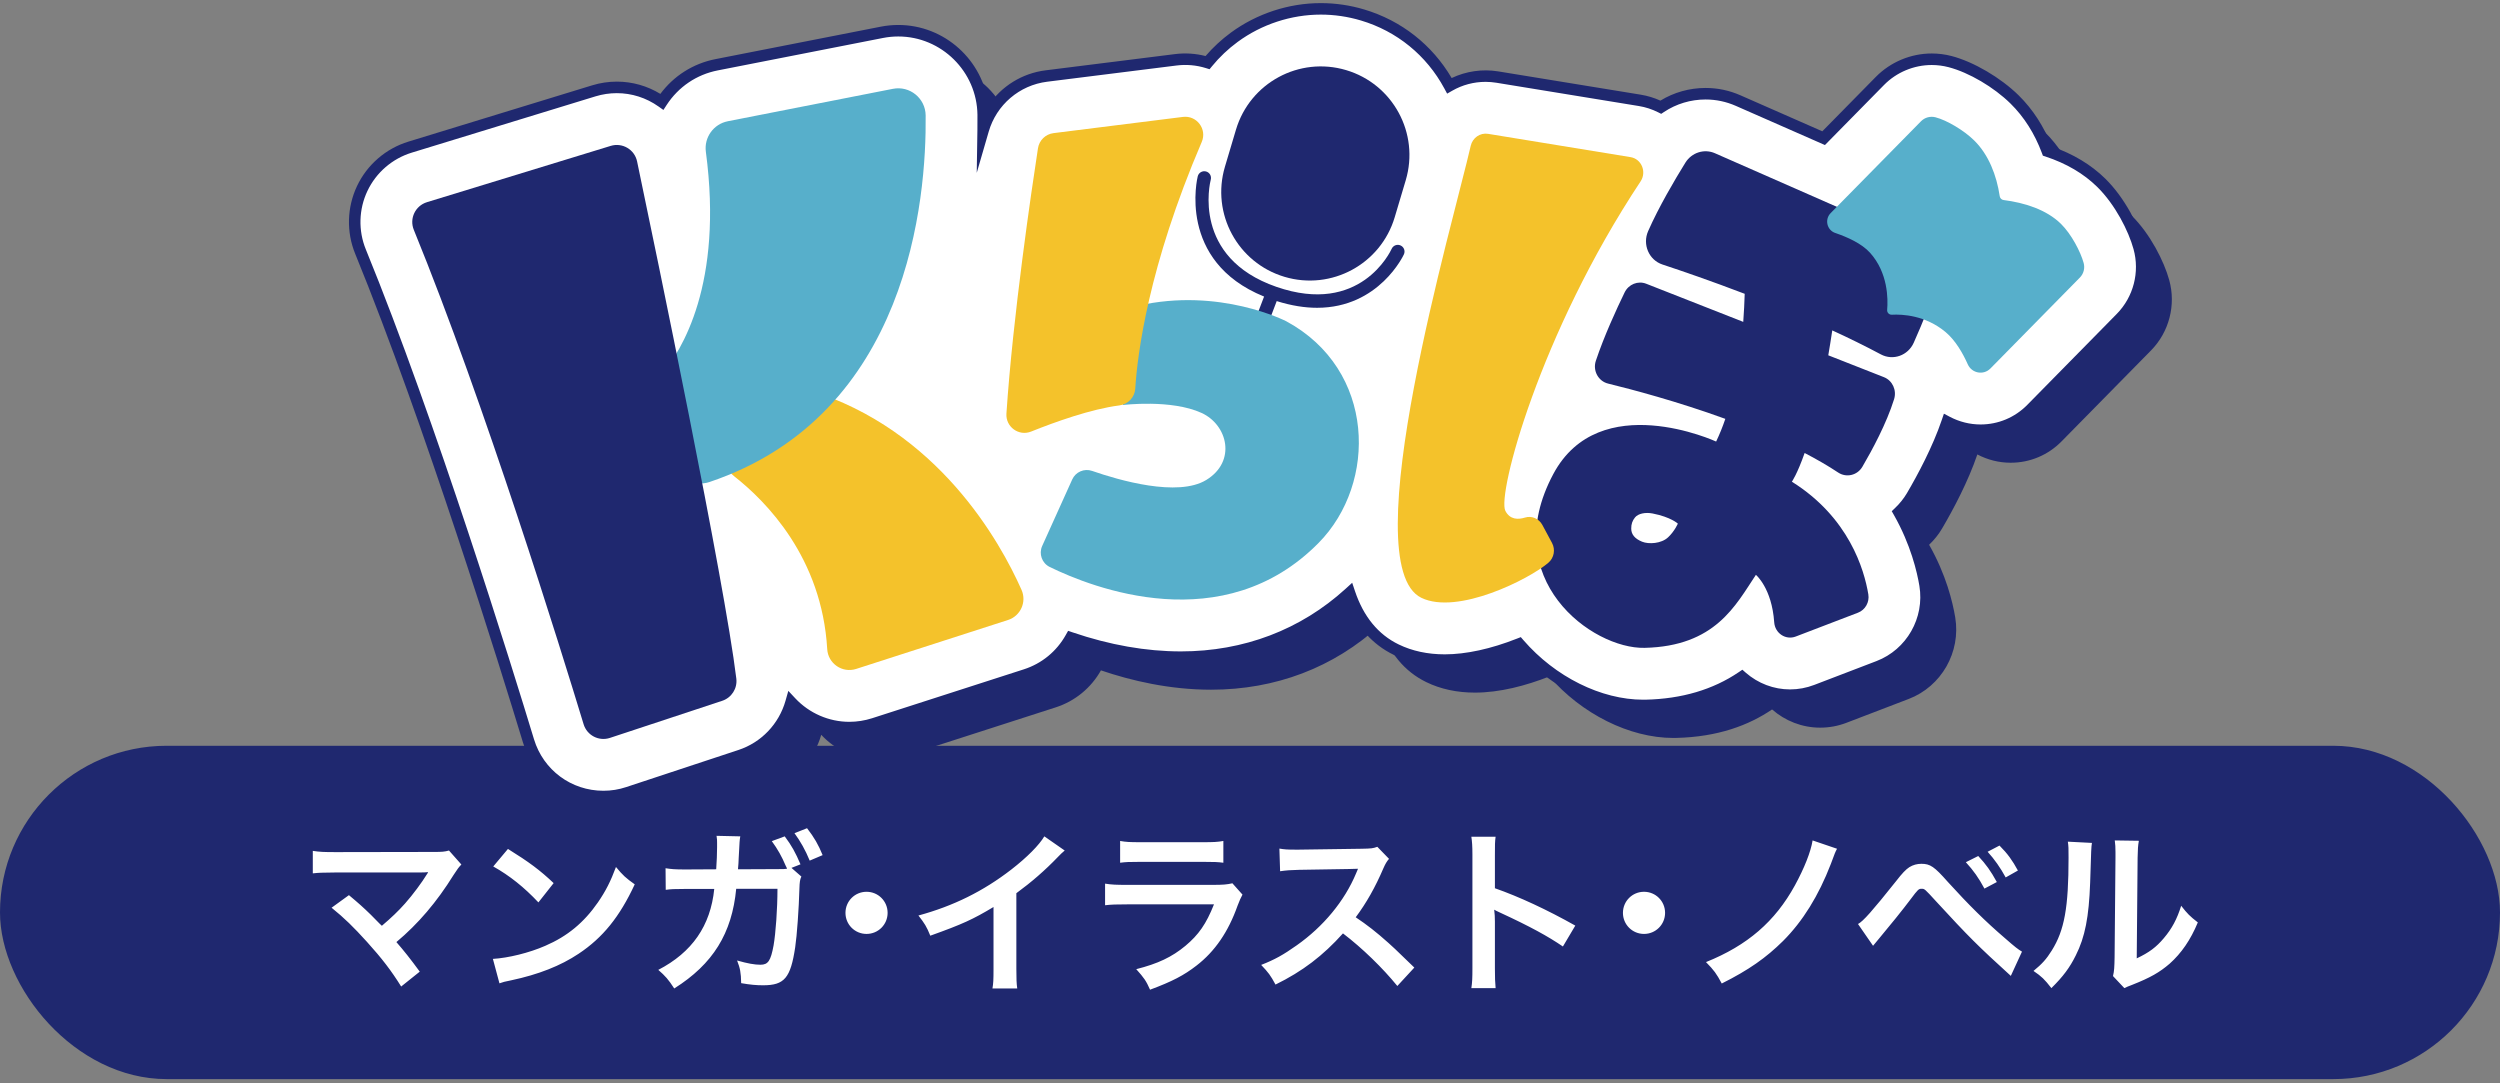
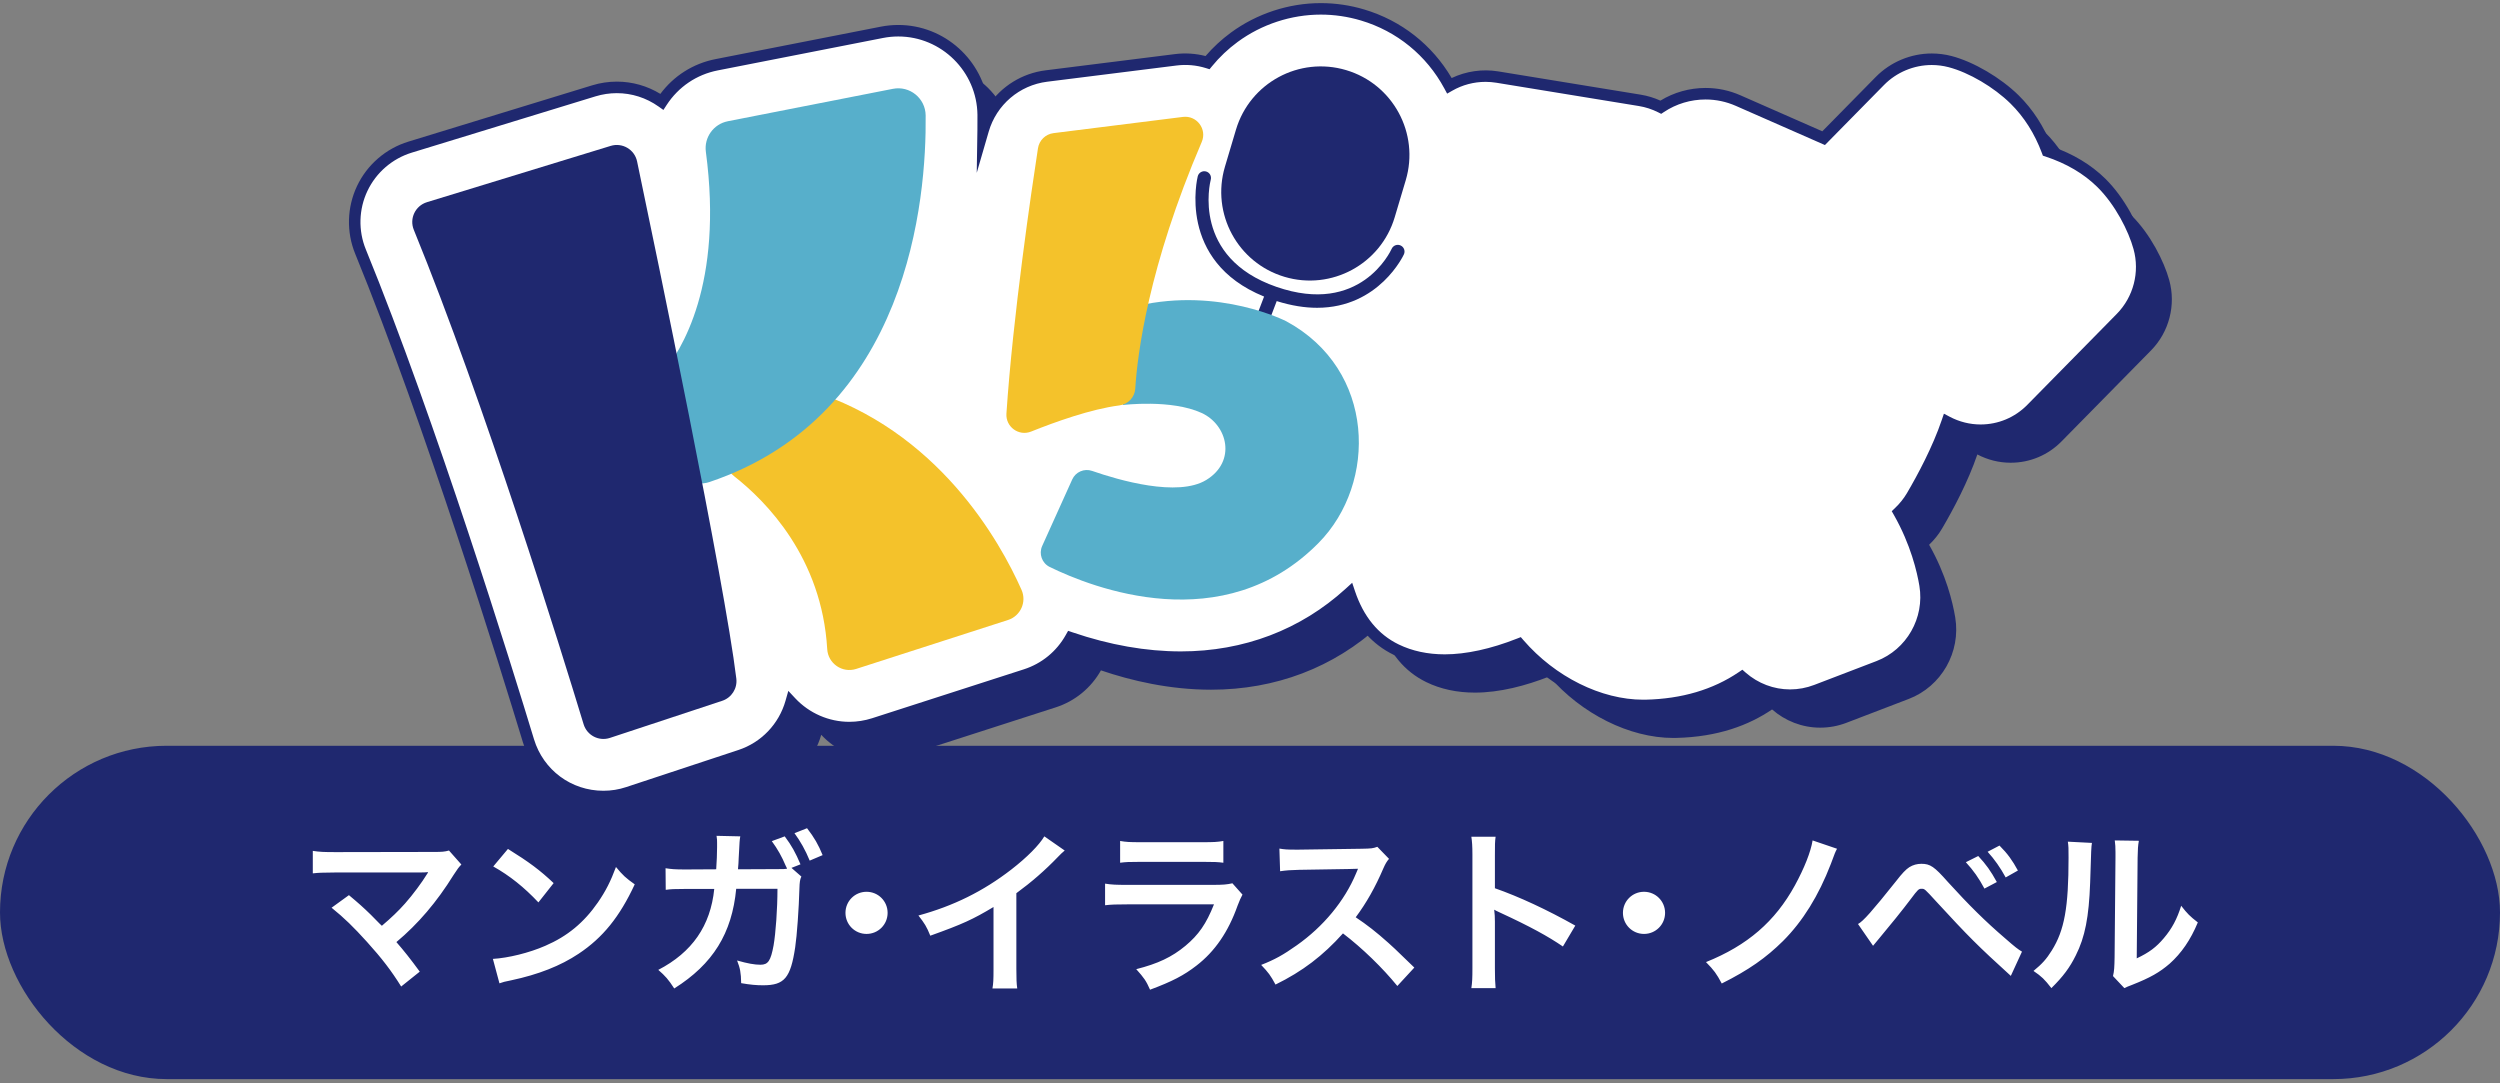
<svg xmlns="http://www.w3.org/2000/svg" width="240" height="104" viewBox="0 0 240 104" fill="none">
  <rect x="0" y="0" width="240" height="104" fill="#808080" stroke="none" />
  <rect y="71.594" width="240" height="32" rx="16" fill="#1F286F" />
  <path d="M31.831 87.141L33.497 85.934C34.398 86.682 34.908 87.141 35.605 87.821C36.54 88.773 36.54 88.773 36.659 88.875C37.543 88.127 38.257 87.447 38.886 86.733C39.617 85.917 40.552 84.642 40.96 83.962C41.011 83.877 41.011 83.877 41.062 83.809C41.079 83.758 41.079 83.758 41.096 83.724C40.926 83.741 40.671 83.758 40.314 83.758H34.126C33.514 83.758 33.021 83.758 32.205 83.758C30.828 83.775 30.658 83.775 30.029 83.843V81.684C30.692 81.786 31.083 81.803 32.239 81.803L41.691 81.786C42.422 81.786 42.677 81.769 43.102 81.65L44.292 82.993C44.037 83.265 43.935 83.384 43.544 83.996C41.929 86.597 40.144 88.688 38.053 90.439C38.767 91.255 39.413 92.071 40.297 93.278L38.512 94.706C37.56 93.176 36.659 92.003 35.231 90.422C33.922 88.977 33.072 88.144 31.831 87.141ZM47.352 83.18L48.763 81.497C50.786 82.755 51.84 83.537 53.149 84.778L51.687 86.631C50.327 85.186 48.933 84.064 47.352 83.18ZM47.947 94.4L47.318 92.054C48.78 91.969 50.803 91.476 52.35 90.796C54.475 89.878 56.056 88.569 57.399 86.631C58.147 85.543 58.623 84.608 59.133 83.231C59.796 84.03 60.068 84.285 60.935 84.897C59.49 88.008 57.875 90.014 55.546 91.561C53.812 92.717 51.704 93.55 49.069 94.111C48.389 94.247 48.338 94.264 47.947 94.4ZM75.98 83.316L76.932 84.149C76.796 84.421 76.762 84.71 76.745 85.271C76.694 87.192 76.507 89.827 76.337 90.949C75.895 93.89 75.3 94.587 73.26 94.587C72.614 94.587 72.036 94.536 71.152 94.383C71.135 93.363 71.05 92.955 70.761 92.207C71.764 92.496 72.444 92.615 73.005 92.615C73.736 92.615 73.991 92.241 74.263 90.762C74.467 89.589 74.637 87.26 74.637 85.322H70.676C70.268 89.606 68.449 92.547 64.726 94.893C64.165 94.026 63.876 93.703 63.196 93.108C66.443 91.425 68.211 88.875 68.568 85.339H65.746C64.675 85.339 64.437 85.356 63.91 85.424L63.893 83.35C64.454 83.435 64.76 83.469 65.78 83.469L68.755 83.452C68.806 82.823 68.84 81.82 68.84 81.327V80.902C68.84 80.698 68.84 80.562 68.789 80.239L71.067 80.29C71.033 80.528 71.016 80.562 70.999 80.834C70.999 80.936 70.982 81.021 70.982 81.14L70.965 81.463L70.914 82.381C70.897 82.84 70.897 82.857 70.846 83.452L74.62 83.435C75.181 83.435 75.351 83.435 75.555 83.401L75.504 83.265L75.419 83.095C75.062 82.245 74.654 81.514 74.093 80.749L75.334 80.29C75.997 81.174 76.371 81.854 76.847 82.976L75.98 83.316ZM78.972 82.092L77.731 82.619C77.323 81.616 76.83 80.749 76.269 79.984L77.476 79.508C78.173 80.409 78.564 81.089 78.972 82.092ZM83.188 85.611C84.31 85.611 85.211 86.512 85.211 87.634C85.211 88.756 84.31 89.657 83.188 89.657C82.066 89.657 81.165 88.756 81.165 87.634C81.165 86.512 82.066 85.611 83.188 85.611ZM100.256 80.29L102.211 81.65C101.922 81.905 101.837 81.973 101.582 82.245C100.307 83.571 99.032 84.676 97.57 85.747V93.006C97.57 93.941 97.587 94.434 97.655 94.893H95.275C95.36 94.4 95.377 94.06 95.377 93.057V87.073C93.388 88.263 92.436 88.705 89.308 89.827C88.951 88.943 88.764 88.654 88.169 87.889C91.535 86.971 94.391 85.56 97.094 83.469C98.607 82.296 99.763 81.123 100.256 80.29ZM107.532 82.823V80.732C108.093 80.834 108.45 80.851 109.521 80.851H115.454C116.525 80.851 116.882 80.834 117.443 80.732V82.823C116.916 82.755 116.593 82.738 115.488 82.738H109.487C108.382 82.738 108.059 82.755 107.532 82.823ZM118.31 84.795L119.279 85.883C119.109 86.189 119.007 86.427 118.803 86.954C117.919 89.453 116.627 91.34 114.859 92.7C113.652 93.635 112.547 94.213 110.405 95.012C110.031 94.162 109.827 93.873 109.079 93.04C111.153 92.513 112.496 91.884 113.805 90.796C115.063 89.742 115.794 88.705 116.542 86.818H108.263C107.124 86.818 106.699 86.835 106.087 86.903V84.829C106.733 84.931 107.107 84.948 108.297 84.948H116.389C117.443 84.948 117.783 84.914 118.31 84.795ZM135.776 92.887L134.144 94.655C132.733 92.921 130.778 91.017 128.925 89.606C127.004 91.748 125.049 93.244 122.448 94.519C121.972 93.635 121.768 93.363 121.071 92.632C122.38 92.122 123.196 91.663 124.471 90.762C127.038 88.96 129.078 86.495 130.183 83.843L130.37 83.401C130.098 83.418 130.098 83.418 124.743 83.503C123.927 83.52 123.468 83.554 122.89 83.639L122.822 81.463C123.298 81.548 123.621 81.565 124.318 81.565C124.386 81.565 124.522 81.565 124.726 81.565L130.71 81.48C131.662 81.463 131.798 81.446 132.223 81.293L133.345 82.449C133.124 82.704 132.988 82.942 132.801 83.367C132.019 85.186 131.186 86.665 130.149 88.059C131.22 88.773 132.138 89.487 133.294 90.524C133.719 90.898 133.719 90.898 135.776 92.887ZM143.579 94.859H141.25C141.335 94.315 141.352 93.856 141.352 92.955V82.058C141.352 81.225 141.318 80.783 141.25 80.324H143.579C143.511 80.834 143.511 81.055 143.511 82.109V85.271C145.84 86.087 148.509 87.328 151.229 88.858L150.039 90.864C148.628 89.895 146.86 88.926 144.021 87.617C143.63 87.43 143.579 87.413 143.443 87.328C143.494 87.804 143.511 88.008 143.511 88.484V92.972C143.511 93.856 143.528 94.298 143.579 94.859ZM157.825 85.611C158.947 85.611 159.848 86.512 159.848 87.634C159.848 88.756 158.947 89.657 157.825 89.657C156.703 89.657 155.802 88.756 155.802 87.634C155.802 86.512 156.703 85.611 157.825 85.611ZM174.009 80.681L176.355 81.48C176.168 81.837 176.168 81.837 175.76 82.942C174.587 85.985 173.074 88.433 171.17 90.337C169.538 91.952 167.872 93.125 165.288 94.417C164.778 93.465 164.557 93.159 163.775 92.36C167.753 90.762 170.405 88.467 172.309 84.999C173.21 83.35 173.839 81.769 174.009 80.681ZM179.813 90.796L178.368 88.705C178.861 88.45 179.745 87.447 182.023 84.591C182.601 83.843 182.958 83.469 183.298 83.248C183.655 83.027 184.046 82.925 184.454 82.925C185.304 82.925 185.695 83.197 186.987 84.659C189.01 86.886 190.591 88.45 192.495 90.082C193.464 90.932 193.736 91.136 194.11 91.357L193.039 93.686C189.86 90.796 188.993 89.929 185.848 86.512C184.76 85.322 184.76 85.322 184.471 85.322C184.199 85.322 184.131 85.373 183.434 86.308C182.737 87.243 181.309 89.011 180.391 90.099C180.119 90.422 180.051 90.507 179.813 90.796ZM188.721 82.772L189.911 82.177C190.659 82.976 191.118 83.622 191.696 84.676L190.506 85.305C189.945 84.268 189.469 83.588 188.721 82.772ZM193.719 83.571L192.546 84.234C192.036 83.299 191.475 82.5 190.812 81.769L191.951 81.174C192.733 81.956 193.192 82.602 193.719 83.571ZM198.513 80.8L200.825 80.919C200.757 81.395 200.757 81.395 200.655 84.727C200.536 88.042 200.162 89.963 199.278 91.714C198.7 92.887 198.054 93.754 196.932 94.859C196.269 94.009 196.014 93.754 195.215 93.21C196.048 92.53 196.456 92.071 196.966 91.255C198.19 89.3 198.581 87.107 198.581 82.347C198.581 81.412 198.581 81.259 198.513 80.8ZM203.018 80.681L205.33 80.715C205.245 81.208 205.228 81.497 205.211 82.33L205.126 92.003C206.316 91.442 206.996 90.932 207.727 90.065C208.509 89.147 209.002 88.212 209.393 86.954C209.988 87.719 210.209 87.94 210.991 88.552C210.294 90.235 209.41 91.51 208.288 92.513C207.319 93.346 206.435 93.856 204.667 94.553C204.293 94.689 204.157 94.757 203.936 94.859L202.848 93.703C202.967 93.21 202.984 92.836 203.001 91.901L203.086 82.313V81.803C203.086 81.378 203.069 81.004 203.018 80.681Z" fill="white" />
  <g clip-path="url(#clip0_1699_493)">
    <path d="M208.248 26.894C207.747 25.083 206.429 22.46 204.619 20.677C203.257 19.338 201.5 18.308 199.44 17.628C198.718 15.692 197.657 14.014 196.298 12.677C194.629 11.036 192.142 9.575 190.108 9.043C189.532 8.892 188.937 8.814 188.34 8.814C186.483 8.814 184.67 9.573 183.37 10.896L177.965 16.389L169.755 12.778C168.764 12.344 167.714 12.123 166.634 12.123C165.072 12.123 163.587 12.583 162.335 13.416C161.708 13.101 161.032 12.876 160.319 12.76L146.638 10.524C146.268 10.463 145.892 10.433 145.518 10.433C144.258 10.433 143.07 10.765 142.04 11.356C140.332 8.188 137.416 5.67 133.701 4.565C132.395 4.176 131.046 3.979 129.692 3.979C126.732 3.979 123.781 4.948 121.386 6.705C120.419 7.414 119.562 8.232 118.822 9.138C118.136 8.927 117.416 8.814 116.679 8.814C116.377 8.814 116.071 8.833 115.769 8.871L103.35 10.428C100.459 10.791 98.078 12.869 97.28 15.615C97.287 15.086 97.289 14.595 97.284 14.152C97.236 9.7 93.577 6.079 89.13 6.079C88.603 6.079 88.071 6.13 87.552 6.232L71.693 9.345C69.455 9.785 67.598 11.113 66.432 12.9C65.196 12.027 63.696 11.518 62.108 11.518C61.362 11.518 60.62 11.629 59.903 11.848L42.261 17.253C40.246 17.87 38.571 19.316 37.669 21.22C36.766 23.123 36.705 25.334 37.503 27.284C44.208 43.685 51.542 67.387 53.631 74.261C54.6 77.45 57.49 79.594 60.822 79.594C61.626 79.594 62.42 79.465 63.182 79.212L73.962 75.65C76.385 74.849 78.173 72.889 78.838 70.542C80.238 72.04 82.23 72.974 84.426 72.974C85.223 72.974 86.013 72.848 86.776 72.603L101.358 67.904C103.204 67.309 104.75 66.033 105.691 64.355C108.592 65.344 112.273 66.212 116.261 66.212C122.456 66.212 128.025 64.086 132.452 60.048C133.319 62.636 134.815 64.458 136.928 65.486C138.302 66.154 139.872 66.491 141.596 66.491C143.961 66.491 146.479 65.832 148.73 64.942C151.82 68.508 156.399 70.844 160.645 70.844C160.73 70.844 160.813 70.844 160.896 70.84C164.941 70.75 167.905 69.61 170.119 68.107C171.363 69.195 172.984 69.855 174.741 69.855C175.603 69.855 176.451 69.698 177.258 69.389L183.237 67.099C186.378 65.897 188.255 62.603 187.702 59.273C187.457 57.794 186.82 55.152 185.195 52.297C185.678 51.838 186.103 51.313 186.448 50.724C187.516 48.902 188.935 46.242 189.825 43.627C190.794 44.137 191.886 44.422 193.024 44.422C194.874 44.422 196.609 43.695 197.908 42.374L206.499 33.641C208.24 31.871 208.909 29.283 208.246 26.888L208.248 26.894Z" fill="#1F286F" />
    <path d="M205.354 23.764C204.853 21.954 203.535 19.331 201.725 17.547C200.363 16.208 198.606 15.179 196.546 14.499C195.824 12.563 194.763 10.885 193.404 9.548C191.735 7.906 189.248 6.446 187.214 5.913C186.638 5.762 186.043 5.685 185.446 5.685C183.589 5.685 181.776 6.444 180.476 7.766L175.071 13.259L166.861 9.649C165.87 9.214 164.82 8.993 163.74 8.993C162.178 8.993 160.693 9.454 159.441 10.286C158.814 9.971 158.138 9.747 157.425 9.63L143.744 7.394C143.374 7.333 142.998 7.304 142.624 7.304C141.364 7.304 140.176 7.636 139.146 8.227C137.438 5.059 134.522 2.541 130.807 1.435C129.5 1.047 128.152 0.85 126.798 0.85C123.838 0.85 120.887 1.819 118.492 3.576C117.525 4.285 116.668 5.103 115.928 6.009C115.242 5.797 114.522 5.685 113.785 5.685C113.483 5.685 113.177 5.703 112.875 5.742L100.456 7.298C97.565 7.661 95.183 9.739 94.386 12.486C94.393 11.957 94.395 11.465 94.39 11.023C94.342 6.571 90.683 2.95 86.236 2.95C85.71 2.95 85.177 3.001 84.658 3.102L68.799 6.215C66.561 6.656 64.704 7.984 63.538 9.77C62.302 8.897 60.802 8.389 59.214 8.389C58.468 8.389 57.726 8.499 57.009 8.719L39.367 14.123C37.352 14.74 35.677 16.186 34.775 18.091C33.872 19.994 33.811 22.204 34.609 24.155C41.314 40.556 48.648 64.257 50.737 71.132C51.706 74.32 54.596 76.464 57.928 76.464C58.732 76.464 59.526 76.335 60.288 76.083L71.068 72.521C73.491 71.719 75.279 69.759 75.944 67.413C77.344 68.91 79.336 69.844 81.531 69.844C82.329 69.844 83.119 69.719 83.882 69.474L98.464 64.775C100.31 64.18 101.856 62.903 102.797 61.225C105.698 62.215 109.379 63.082 113.367 63.082C119.562 63.082 125.131 60.956 129.558 56.919C130.425 59.507 131.921 61.328 134.034 62.356C135.408 63.025 136.978 63.362 138.702 63.362C141.067 63.362 143.585 62.703 145.836 61.813C148.926 65.379 153.505 67.715 157.751 67.715C157.836 67.715 157.919 67.715 158.002 67.711C162.047 67.621 165.011 66.481 167.225 64.978C168.469 66.066 170.09 66.726 171.847 66.726C172.709 66.726 173.557 66.569 174.364 66.26L180.343 63.97C183.484 62.767 185.361 59.474 184.808 56.143C184.563 54.664 183.926 52.023 182.301 49.167C182.784 48.709 183.209 48.184 183.554 47.594C184.622 45.773 186.041 43.113 186.931 40.497C187.9 41.007 188.992 41.293 190.13 41.293C191.98 41.293 193.715 40.565 195.014 39.245L203.605 30.512C205.346 28.741 206.015 26.153 205.352 23.759L205.354 23.764Z" fill="white" />
    <path d="M57.93 77.019C54.353 77.019 51.249 74.718 50.21 71.294C48.123 64.427 40.795 40.746 34.099 24.365C33.242 22.272 33.308 19.9 34.277 17.855C35.246 15.81 37.044 14.258 39.207 13.596L56.849 8.192C57.617 7.956 58.415 7.836 59.216 7.836C60.695 7.836 62.129 8.242 63.394 9.013C64.689 7.273 66.551 6.094 68.694 5.674L84.553 2.561C85.107 2.452 85.673 2.397 86.236 2.397C90.685 2.397 94.393 5.79 94.887 10.126C96.127 8.289 98.112 7.033 100.386 6.75L112.805 5.193C113.783 5.07 114.778 5.134 115.732 5.381C116.453 4.545 117.269 3.789 118.164 3.132C120.653 1.305 123.718 0.299 126.796 0.299C128.204 0.299 129.605 0.503 130.961 0.909C134.522 1.97 137.484 4.296 139.36 7.492C140.732 6.836 142.312 6.606 143.829 6.853L157.51 9.089C158.162 9.196 158.796 9.387 159.398 9.66C160.702 8.864 162.195 8.444 163.736 8.444C164.893 8.444 166.017 8.68 167.08 9.148L174.942 12.604L180.08 7.381C181.485 5.954 183.44 5.134 185.444 5.134C186.087 5.134 186.73 5.217 187.352 5.379C189.471 5.934 192.057 7.451 193.791 9.155C195.148 10.491 196.217 12.139 196.968 14.06C199.017 14.771 200.745 15.812 202.112 17.155C203.996 19.01 205.365 21.738 205.886 23.619C206.603 26.203 205.879 28.997 204 30.908L195.408 39.641C194.004 41.068 192.129 41.855 190.13 41.855C189.145 41.855 188.161 41.652 187.247 41.267C186.334 43.75 185.013 46.207 184.031 47.884C183.74 48.381 183.39 48.845 182.987 49.273C184.534 52.12 185.133 54.728 185.354 56.062C185.949 59.652 183.926 63.198 180.542 64.497L174.563 66.786C173.691 67.12 172.778 67.289 171.849 67.289C170.162 67.289 168.522 66.718 167.19 65.676C164.613 67.322 161.53 68.197 158.017 68.275C157.93 68.276 157.843 68.278 157.753 68.278C153.516 68.278 148.924 66.064 145.68 62.478C143.182 63.425 140.776 63.926 138.704 63.926C136.895 63.926 135.242 63.568 133.793 62.863C131.768 61.877 130.265 60.203 129.32 57.877C124.895 61.653 119.398 63.644 113.369 63.644C110.042 63.644 106.572 63.058 103.046 61.9C102.018 63.517 100.469 64.72 98.638 65.311L84.055 70.01C83.237 70.273 82.39 70.406 81.535 70.406C79.575 70.406 77.671 69.691 76.189 68.418C75.302 70.607 73.505 72.307 71.245 73.055L60.465 76.617C59.645 76.888 58.792 77.026 57.93 77.026V77.019ZM59.214 8.943C58.523 8.943 57.834 9.047 57.171 9.249L39.529 14.654C37.661 15.226 36.11 16.566 35.274 18.33C34.438 20.093 34.382 22.141 35.121 23.948C41.836 40.374 49.176 64.095 51.265 70.973C52.163 73.928 54.841 75.913 57.928 75.913C58.673 75.913 59.408 75.796 60.115 75.56L70.895 71.997C73.089 71.272 74.778 69.503 75.412 67.265L75.679 66.324L76.348 67.039C77.689 68.472 79.579 69.295 81.532 69.295C82.272 69.295 83.005 69.179 83.713 68.953L98.295 64.254C100.006 63.703 101.434 62.533 102.314 60.96L102.539 60.559L102.974 60.708C106.531 61.92 110.027 62.535 113.365 62.535C119.395 62.535 124.866 60.453 129.184 56.517L129.81 55.946L130.079 56.751C130.897 59.19 132.306 60.912 134.273 61.866C135.57 62.498 137.061 62.817 138.7 62.817C140.736 62.817 143.132 62.295 145.632 61.306L145.997 61.163L146.253 61.459C149.305 64.983 153.712 67.171 157.749 67.171C157.829 67.171 157.908 67.171 157.987 67.169C161.445 67.092 164.447 66.204 166.914 64.532L167.268 64.292L167.588 64.574C168.775 65.613 170.287 66.184 171.845 66.184C172.639 66.184 173.419 66.038 174.165 65.753L180.144 63.463C183.04 62.354 184.772 59.317 184.261 56.243C184.042 54.924 183.434 52.29 181.821 49.449L181.607 49.074L181.92 48.775C182.377 48.342 182.766 47.854 183.077 47.324C184.11 45.561 185.527 42.917 186.407 40.328L186.616 39.714L187.188 40.016C188.097 40.495 189.113 40.749 190.13 40.749C191.831 40.749 193.426 40.081 194.62 38.867L203.211 30.134C204.814 28.504 205.431 26.122 204.819 23.915C204.339 22.176 203.073 19.657 201.334 17.945C200.035 16.667 198.365 15.685 196.37 15.028L196.117 14.945L196.025 14.696C195.325 12.823 194.312 11.224 193.013 9.945C191.407 8.365 189.02 6.961 187.071 6.451C186.538 6.311 185.991 6.241 185.442 6.241C183.733 6.241 182.064 6.939 180.866 8.159L175.194 13.924L166.634 10.161C165.713 9.758 164.738 9.551 163.736 9.551C162.307 9.551 160.925 9.966 159.743 10.752L159.476 10.929L159.188 10.784C158.602 10.489 157.978 10.284 157.331 10.179L143.65 7.943C143.309 7.888 142.963 7.858 142.618 7.858C141.491 7.858 140.384 8.151 139.417 8.708L138.925 8.989L138.656 8.49C136.943 5.311 134.097 2.994 130.646 1.966C129.392 1.592 128.097 1.402 126.796 1.402C123.952 1.402 121.119 2.332 118.818 4.022C117.899 4.696 117.07 5.482 116.353 6.359L116.117 6.646L115.762 6.536C114.848 6.252 113.887 6.169 112.942 6.289L100.522 7.846C97.864 8.179 95.662 10.06 94.915 12.639L93.767 16.593L93.831 12.476C93.839 11.975 93.841 11.487 93.835 11.029C93.791 6.878 90.381 3.502 86.234 3.502C85.743 3.502 85.247 3.55 84.763 3.646L68.904 6.759C66.876 7.157 65.135 8.334 64 10.074L63.687 10.555L63.219 10.224C62.033 9.385 60.647 8.943 59.214 8.943Z" fill="#1F286F" />
    <path d="M70.47 45.712C73.553 48.125 78.905 53.537 79.413 62.316C79.494 63.705 80.867 64.642 82.191 64.217L96.773 59.518C97.976 59.129 98.58 57.786 98.068 56.629C96.007 51.986 90.042 41.261 77.672 37.449C76.967 37.231 76.197 37.388 75.639 37.872L70.389 42.427C69.377 43.304 69.416 44.886 70.47 45.71V45.712Z" fill="#F4C22B" />
    <path d="M69.864 11.64L85.722 8.527C87.34 8.21 88.845 9.437 88.863 11.084C88.95 19.043 87.275 39.812 68.117 46.272C66.691 46.753 65.151 45.948 64.739 44.502L62.989 38.377C62.745 37.528 62.95 36.616 63.521 35.942C65.437 33.674 69.451 27.255 67.763 14.571C67.579 13.193 68.502 11.909 69.865 11.642L69.864 11.64Z" fill="#57AFCB" />
    <path d="M40.986 19.41L58.628 14.005C59.748 13.662 60.922 14.353 61.161 15.499C62.954 24.049 69.559 55.832 70.687 65.145C70.801 66.086 70.236 66.978 69.335 67.276L58.556 70.838C57.494 71.19 56.352 70.599 56.026 69.527C53.92 62.596 46.528 38.705 39.726 22.066C39.282 20.981 39.868 19.752 40.988 19.41H40.986Z" fill="#1F286F" />
-     <path d="M184.904 23.621L164.635 14.711C163.606 14.258 162.401 14.641 161.795 15.619C160.774 17.266 159.247 19.859 158.221 22.188C157.655 23.47 158.298 24.963 159.595 25.393C161.447 26.004 164.276 26.977 167.491 28.205C167.465 29.056 167.422 29.963 167.352 30.9L158.039 27.24C157.243 26.927 156.342 27.29 155.961 28.078C155.204 29.637 153.993 32.263 153.203 34.63C152.886 35.577 153.433 36.594 154.376 36.824C156.681 37.388 161.043 38.543 165.632 40.21C165.374 40.967 165.081 41.698 164.749 42.389C164.749 42.389 153.544 37.226 149.119 45.504C143.72 55.603 152.833 62.307 157.878 62.194C164.672 62.041 166.616 58.11 168.566 55.185C168.566 55.185 170.097 56.451 170.324 59.739C170.396 60.792 171.427 61.476 172.391 61.107L178.368 58.818C179.066 58.551 179.485 57.808 179.359 57.055C178.967 54.688 177.499 49.67 172.02 46.244C172.02 46.244 172.529 45.524 173.245 43.487C174.386 44.08 175.471 44.704 176.462 45.362C177.248 45.883 178.302 45.638 178.788 44.809C179.719 43.221 181.106 40.656 181.832 38.325C182.102 37.46 181.68 36.533 180.859 36.209L175.515 34.109C175.644 33.356 175.773 32.56 175.898 31.718C177.495 32.453 179.07 33.223 180.564 34.022C181.73 34.645 183.169 34.135 183.72 32.899C184.547 31.037 185.647 28.406 186.196 26.422C186.511 25.282 185.956 24.087 184.902 23.622L184.904 23.621Z" fill="#1F286F" />
-     <path d="M160.135 51.583C159.49 52.194 158.274 52.264 157.637 52.002C156.944 51.719 156.602 51.304 156.598 50.752C156.594 50.3 156.714 49.982 156.961 49.674C157.258 49.302 157.959 49.16 158.641 49.293C160.408 49.637 161.073 50.267 161.073 50.267C161.073 50.267 160.782 50.971 160.137 51.583H160.135Z" fill="white" />
-     <path d="M197.849 21.488C196.46 20.123 194.358 19.46 192.348 19.204C192.155 19.18 192.004 19.03 191.974 18.837C191.678 16.844 190.915 14.855 189.528 13.49C188.528 12.504 186.896 11.544 185.814 11.261C185.311 11.13 184.777 11.274 184.414 11.644L176.609 19.578L175.742 20.458C175.143 21.068 175.382 22.096 176.193 22.37C177.328 22.753 178.717 23.37 179.527 24.269C181.251 26.185 181.257 28.688 181.167 29.751C181.144 30.011 181.358 30.226 181.62 30.213C182.607 30.16 184.838 30.254 186.781 31.884C187.732 32.682 188.439 33.929 188.907 34.977C189.292 35.839 190.418 36.049 191.079 35.376L191.862 34.581L199.669 26.645C200.032 26.275 200.168 25.741 200.03 25.242C199.732 24.162 198.853 22.477 197.851 21.489L197.849 21.488Z" fill="#57AFCB" />
    <path d="M129.228 6.731C124.728 5.39 119.991 7.952 118.652 12.453L117.595 16.002C116.254 20.502 118.816 25.238 123.317 26.577C127.817 27.918 132.553 25.356 133.892 20.856L134.95 17.306C136.291 12.806 133.728 8.07 129.228 6.731Z" fill="#1F286F" />
    <path d="M134.452 23.562C134.128 23.416 133.747 23.562 133.601 23.884C133.481 24.149 130.58 30.326 122.537 27.538C114.406 24.722 116.152 17.56 116.233 17.245C116.324 16.901 116.119 16.549 115.775 16.459C115.43 16.369 115.078 16.573 114.986 16.918C114.964 17 112.951 25.063 121.355 28.471C121.351 28.478 121.347 28.483 121.344 28.491L119.789 32.56C119.662 32.893 119.827 33.265 120.161 33.392C120.236 33.422 120.314 33.435 120.391 33.435C120.651 33.435 120.896 33.276 120.994 33.02L122.548 28.951C122.554 28.935 122.558 28.918 122.561 28.904C123.994 29.355 125.284 29.548 126.437 29.548C132.404 29.548 134.751 24.473 134.778 24.413C134.924 24.088 134.778 23.709 134.454 23.564L134.452 23.562Z" fill="#1F286F" />
    <path d="M107.8 38.88C107.8 38.88 112.444 38.309 115.355 39.644C117.856 40.792 118.72 44.288 115.804 46.075C113.067 47.751 107.408 46.1 104.842 45.207C104.088 44.946 103.261 45.301 102.933 46.029L100.05 52.413C99.708 53.172 100.028 54.065 100.776 54.43C104.844 56.421 117.449 61.406 126.599 52.105C132.232 46.379 132.083 35.498 123.488 30.845C123.488 30.845 117.099 27.544 109.213 29.355L107.8 38.882V38.88Z" fill="#57AFCB" />
    <path d="M99.645 14.234C99.039 18.172 97.241 30.329 96.617 39.705C96.532 40.98 97.805 41.906 98.991 41.429C101.294 40.505 104.742 39.267 107.467 38.919C108.294 38.814 108.933 38.141 108.985 37.309C109.189 34.035 110.228 25.621 115.368 13.624C115.895 12.396 114.887 11.058 113.561 11.224L101.141 12.78C100.373 12.876 99.763 13.469 99.645 14.234Z" fill="#F4C22B" />
-     <path d="M142.85 12.848C142.091 12.725 141.366 13.228 141.189 13.999C139.564 21.134 129.873 54.19 136.451 57.39C139.918 59.075 146.818 55.596 148.649 54.019C149.189 53.553 149.336 52.763 148.998 52.131L148.069 50.4C147.743 49.79 147.047 49.484 146.398 49.687C145.75 49.889 144.958 49.904 144.514 49.042C143.714 47.493 147.791 32.053 157.495 17.416C158.101 16.503 157.587 15.256 156.532 15.084L142.852 12.848H142.85Z" fill="#F4C22B" />
  </g>
  <defs>
    <clipPath id="clip0_1699_493">
      <rect width="175" height="79.297" fill="white" transform="translate(33.5 0.297)" />
    </clipPath>
  </defs>
</svg>